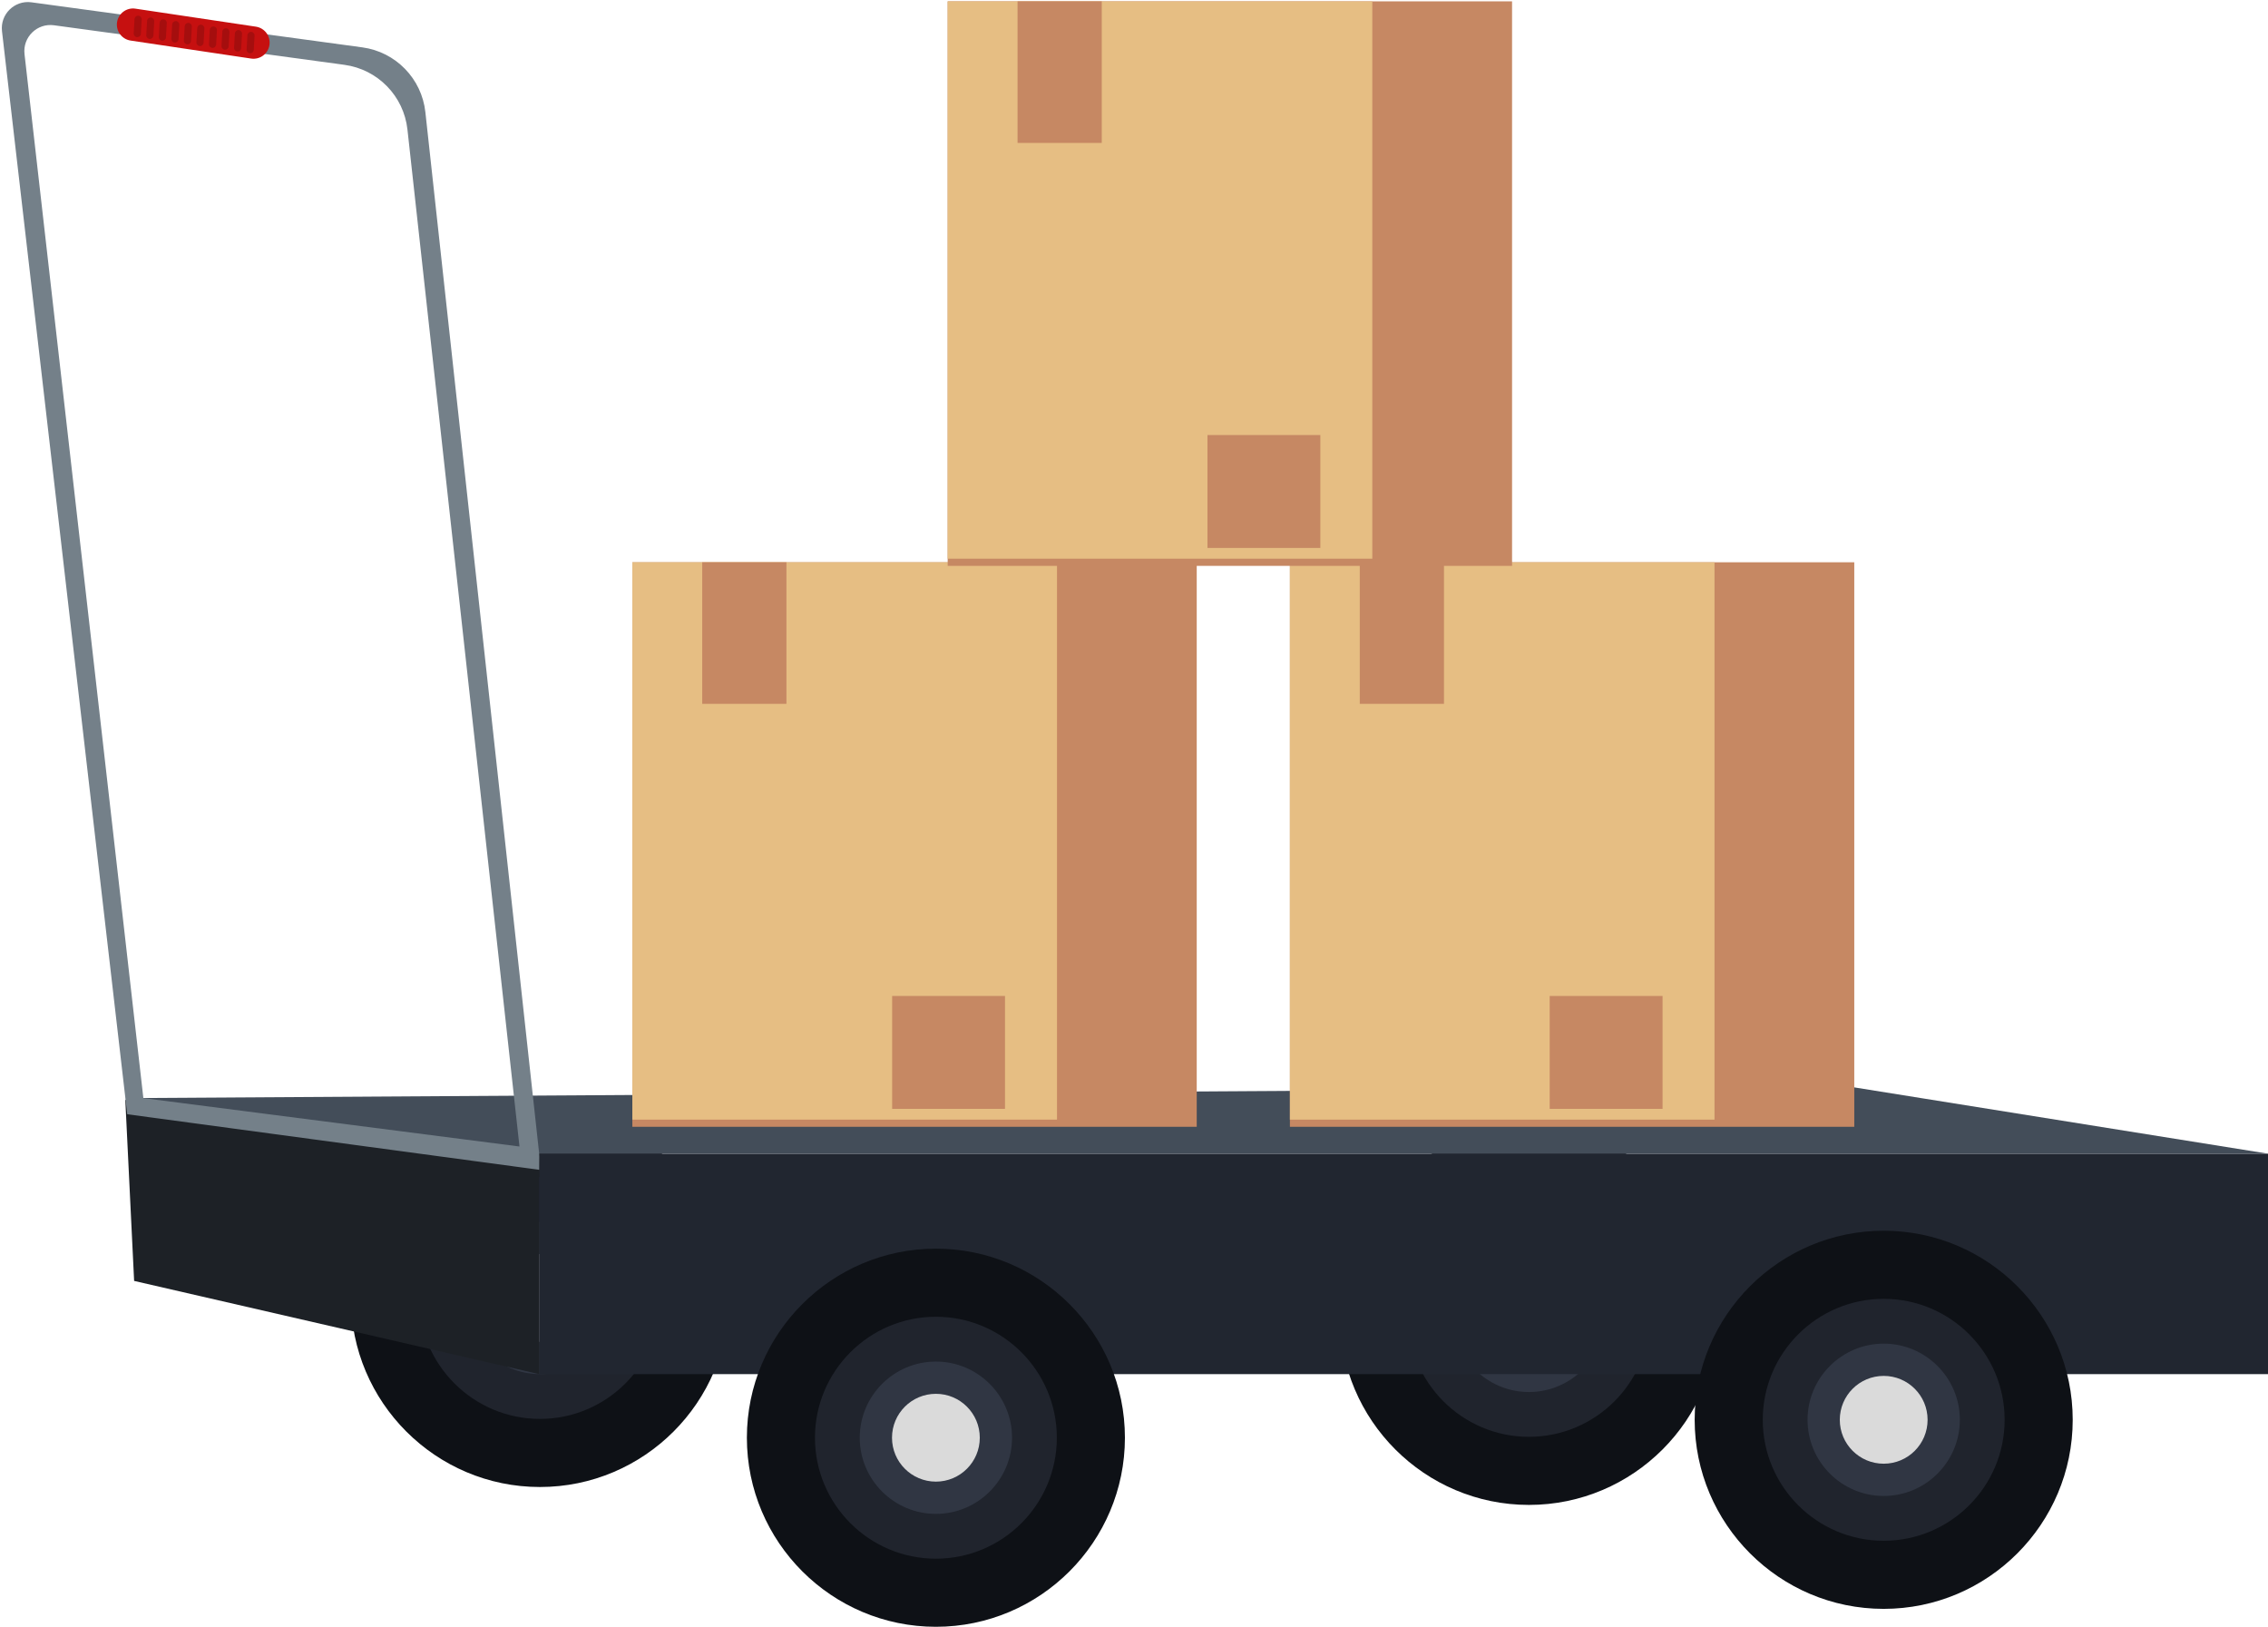
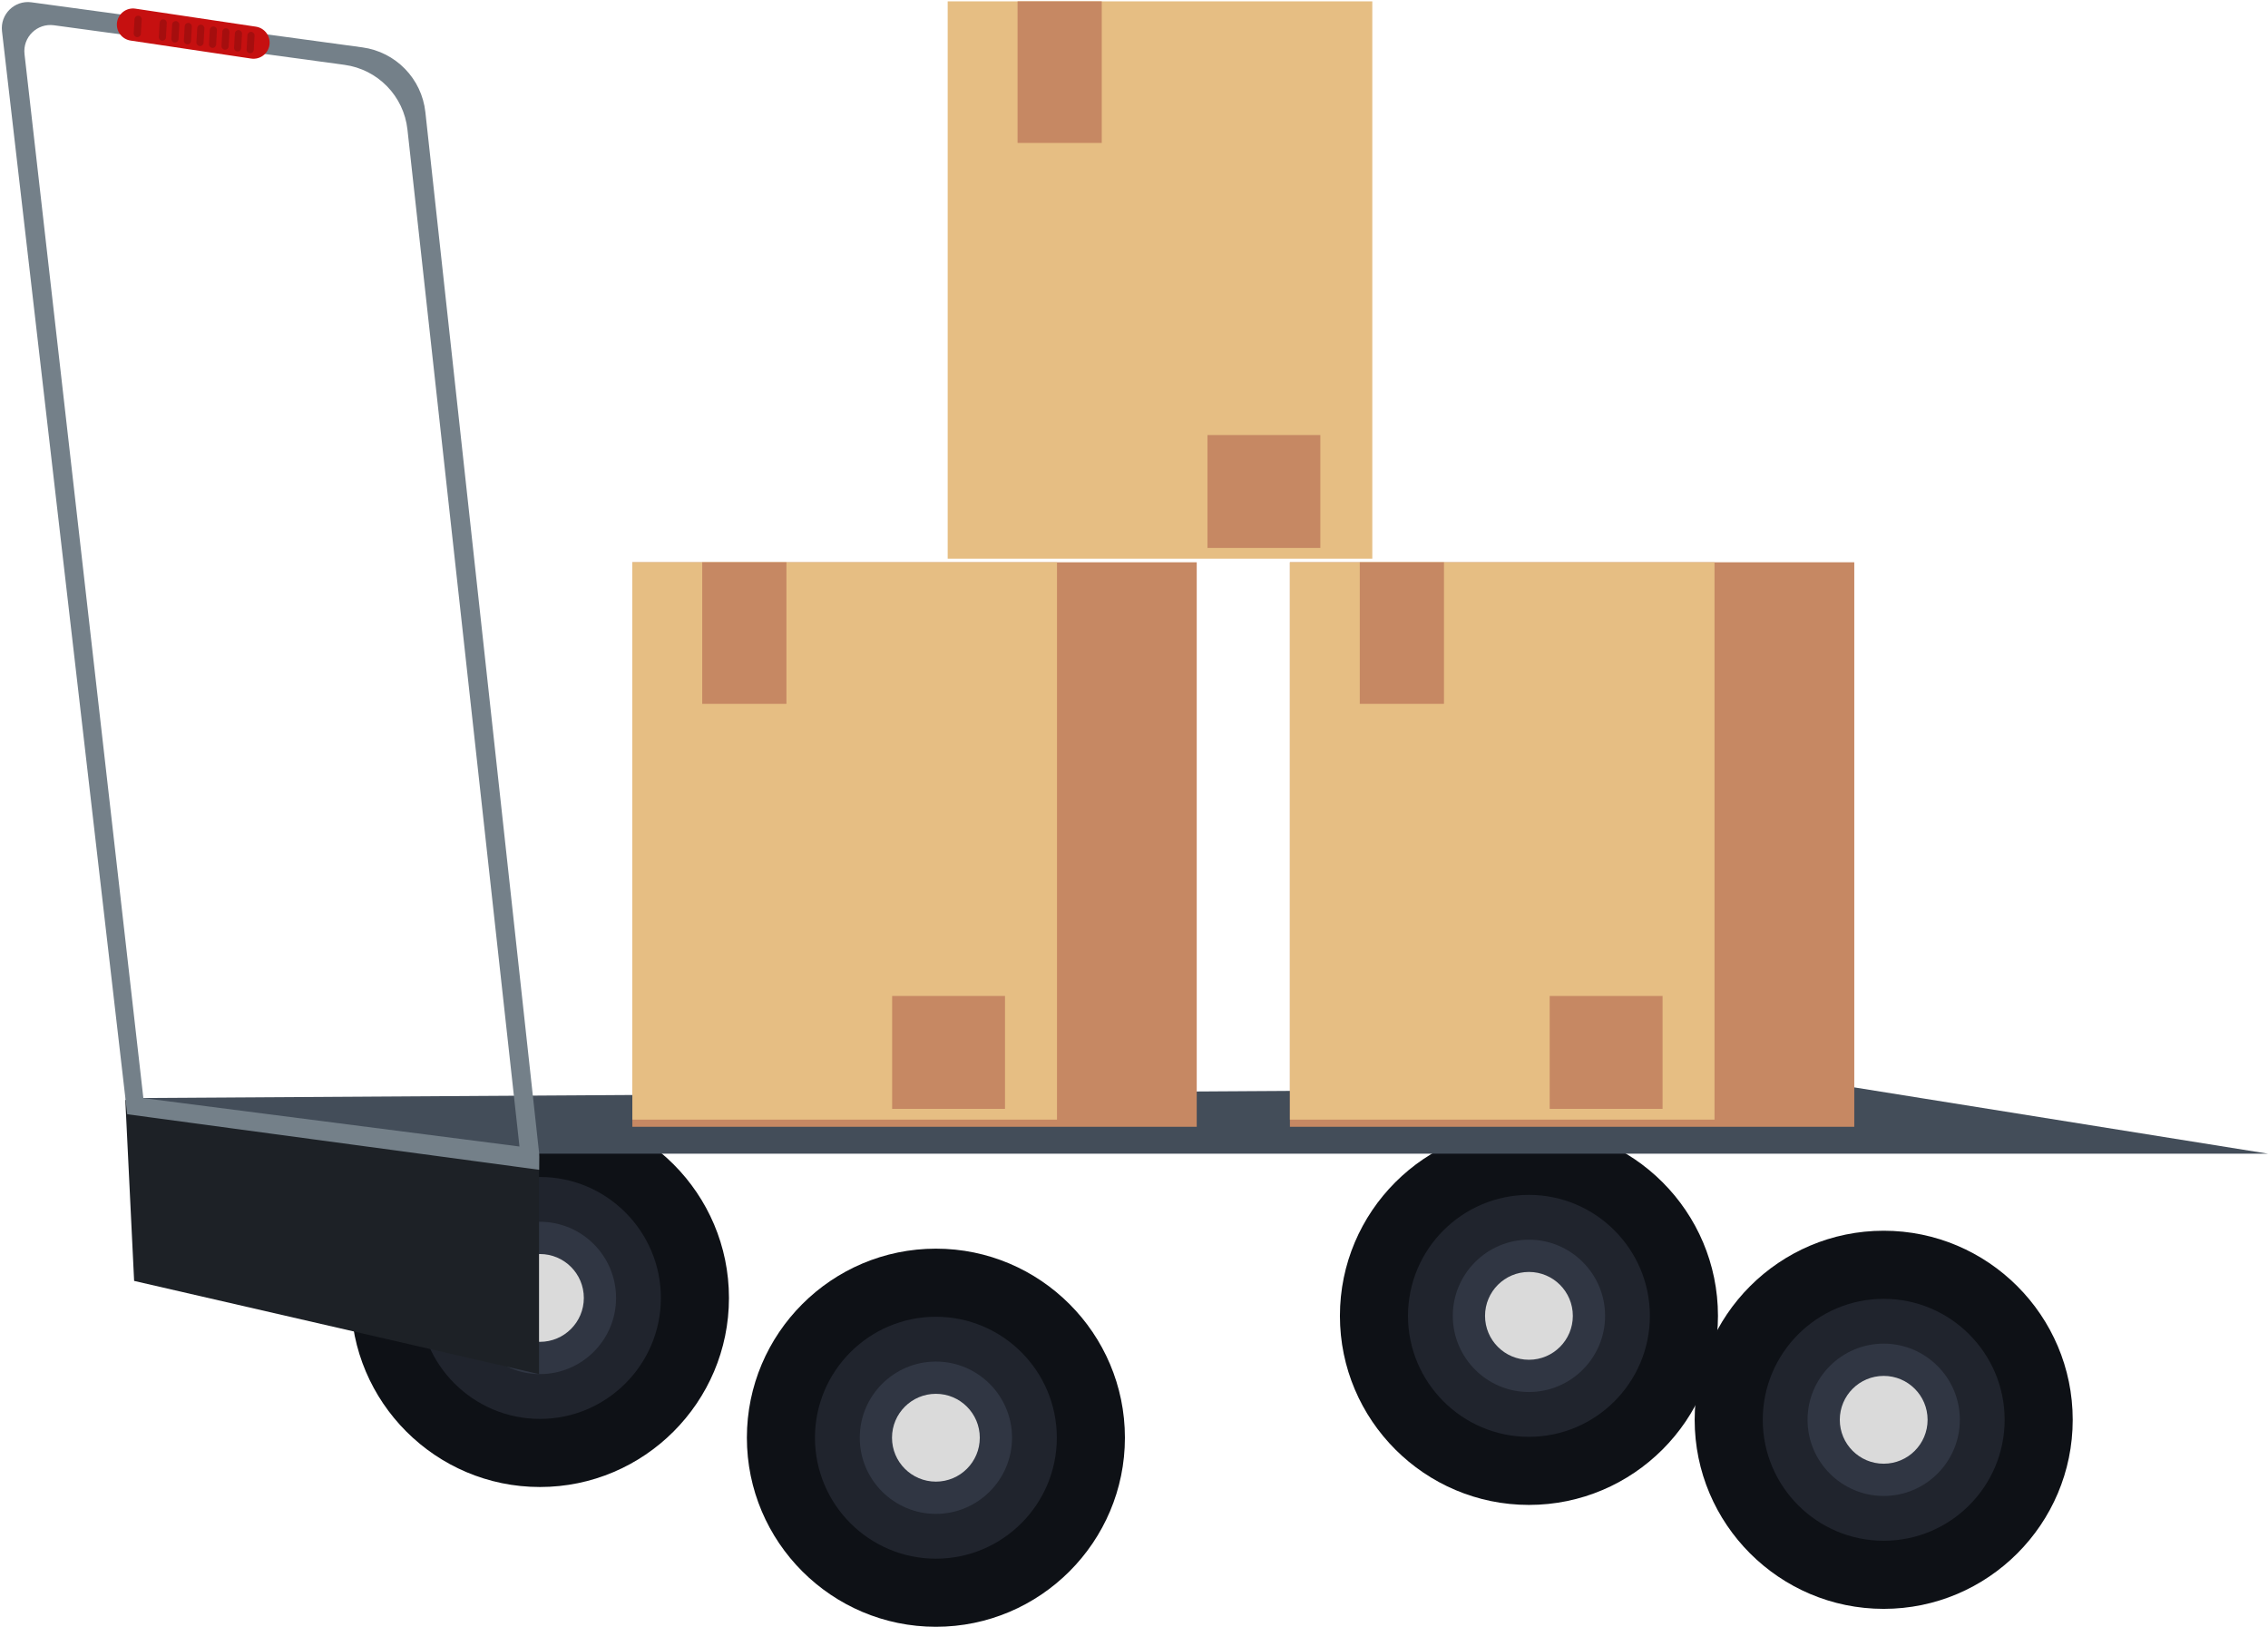
<svg xmlns="http://www.w3.org/2000/svg" height="2412.1" preserveAspectRatio="xMidYMid meet" version="1.0" viewBox="-2.7 -2.0 3363.6 2412.1" width="3363.6" zoomAndPan="magnify">
  <defs>
    <clipPath id="a">
      <path d="M 796 1708 L 3360.91 1708 L 3360.91 2036 L 796 2036 Z M 796 1708" />
    </clipPath>
    <clipPath id="b">
      <path d="M 183 1610 L 3360.91 1610 L 3360.91 1709 L 183 1709 Z M 183 1610" />
    </clipPath>
    <clipPath id="c">
      <path d="M 1104 1849 L 1666 1849 L 1666 2410.059 L 1104 2410.059 Z M 1104 1849" />
    </clipPath>
  </defs>
  <g>
    <g>
      <path d="M 798.062 2202.801 C 952.641 2202.801 1078.398 2077.039 1078.398 1922.469 C 1078.398 1767.891 952.641 1642.141 798.062 1642.141 C 643.488 1642.141 517.73 1767.891 517.73 1922.469 C 517.73 2077.039 643.488 2202.801 798.062 2202.801" fill="#0e1116" />
    </g>
    <g>
      <path d="M 798.062 2101.828 C 896.965 2101.828 977.422 2021.371 977.422 1922.469 C 977.422 1823.57 896.965 1743.109 798.062 1743.109 C 699.164 1743.109 618.703 1823.57 618.703 1922.469 C 618.703 2021.371 699.164 2101.828 798.062 2101.828" fill="#20242d" />
    </g>
    <g>
      <path d="M 798.062 2035.398 C 860.336 2035.398 910.992 1984.738 910.992 1922.469 C 910.992 1860.199 860.336 1809.539 798.062 1809.539 C 735.793 1809.539 685.133 1860.199 685.133 1922.469 C 685.133 1984.738 735.793 2035.398 798.062 2035.398" fill="#303643" />
    </g>
    <g>
      <path d="M 732.965 1922.469 C 732.965 1958.422 762.109 1987.57 798.062 1987.57 C 834.02 1987.57 863.164 1958.422 863.164 1922.469 C 863.164 1886.512 834.02 1857.371 798.062 1857.371 C 762.109 1857.371 732.965 1886.512 732.965 1922.469" fill="#dadada" />
    </g>
    <g>
      <path d="M 2264.836 2229.367 C 2419.406 2229.367 2545.164 2103.621 2545.164 1949.039 C 2545.164 1794.457 2419.406 1668.707 2264.836 1668.707 C 2110.254 1668.707 1984.492 1794.457 1984.492 1949.039 C 1984.492 2103.621 2110.254 2229.367 2264.836 2229.367" fill="#0e1116" />
    </g>
    <g>
      <path d="M 2264.828 2128.398 C 2363.723 2128.398 2444.184 2047.941 2444.184 1949.039 C 2444.184 1850.141 2363.723 1769.68 2264.828 1769.68 C 2165.922 1769.68 2085.461 1850.141 2085.461 1949.039 C 2085.461 2047.941 2165.922 2128.398 2264.828 2128.398" fill="#20242d" />
    </g>
    <g>
      <path d="M 2264.824 2061.969 C 2327.102 2061.969 2377.762 2011.309 2377.762 1949.039 C 2377.762 1886.77 2327.102 1836.109 2264.824 1836.109 C 2202.566 1836.109 2151.902 1886.77 2151.902 1949.039 C 2151.902 2011.309 2202.566 2061.969 2264.824 2061.969" fill="#303643" />
    </g>
    <g>
      <path d="M 2199.719 1949.043 C 2199.719 1984.992 2228.863 2014.141 2264.828 2014.141 C 2300.777 2014.141 2329.922 1984.992 2329.922 1949.043 C 2329.922 1913.094 2300.777 1883.941 2264.828 1883.941 C 2228.863 1883.941 2199.719 1913.094 2199.719 1949.043" fill="#dadada" />
    </g>
    <g clip-path="url(#a)">
-       <path d="M 796.734 2035.402 L 3360.898 2035.402 L 3360.898 1708.57 L 796.734 1708.57 L 796.734 2035.402" fill="#212630" />
-     </g>
+       </g>
    <g>
      <path d="M 796.734 1708.57 L 183.137 1628.852 L 196.215 1897.23 L 796.734 2035.398 L 796.734 1708.57" fill="#1d2126" />
    </g>
    <g clip-path="url(#b)">
-       <path d="M 183.137 1626.191 L 2747.09 1610.25 L 3360.898 1708.57 L 796.734 1708.57 L 183.137 1626.191" fill="#434d59" />
+       <path d="M 183.137 1626.191 L 2747.09 1610.25 L 3360.898 1708.57 L 796.734 1708.57 " fill="#434d59" />
    </g>
    <g>
      <path d="M 2790.945 2383.488 C 2945.527 2383.488 3071.277 2257.73 3071.277 2103.16 C 3071.277 1948.582 2945.527 1822.82 2790.945 1822.82 C 2636.363 1822.82 2510.609 1948.582 2510.609 2103.16 C 2510.609 2257.73 2636.363 2383.488 2790.945 2383.488" fill="#0e1116" />
    </g>
    <g>
      <path d="M 2790.949 2282.52 C 2889.863 2282.52 2970.316 2202.059 2970.316 2103.16 C 2970.316 2004.258 2889.863 1923.801 2790.949 1923.801 C 2692.055 1923.801 2611.602 2004.258 2611.602 2103.16 C 2611.602 2202.059 2692.055 2282.52 2790.949 2282.52" fill="#20242d" />
    </g>
    <g>
      <path d="M 2790.945 2216.09 C 2853.211 2216.09 2903.879 2165.43 2903.879 2103.16 C 2903.879 2040.891 2853.211 1990.23 2790.945 1990.23 C 2728.684 1990.23 2678.016 2040.891 2678.016 2103.16 C 2678.016 2165.43 2728.684 2216.09 2790.945 2216.09" fill="#303643" />
    </g>
    <g>
      <path d="M 2725.848 2103.16 C 2725.848 2139.109 2754.988 2168.258 2790.961 2168.258 C 2826.898 2168.258 2856.055 2139.109 2856.055 2103.16 C 2856.055 2067.199 2826.898 2038.059 2790.961 2038.059 C 2754.988 2038.059 2725.848 2067.199 2725.848 2103.16" fill="#dadada" />
    </g>
    <g clip-path="url(#c)">
      <path d="M 1385.305 2410.059 C 1539.883 2410.059 1665.633 2284.301 1665.633 2129.73 C 1665.633 1975.148 1539.883 1849.398 1385.305 1849.398 C 1230.719 1849.398 1104.969 1975.148 1104.969 2129.73 C 1104.969 2284.301 1230.719 2410.059 1385.305 2410.059" fill="#0e1116" />
    </g>
    <g>
      <path d="M 1385.301 2309.09 C 1484.199 2309.09 1564.66 2228.629 1564.66 2129.73 C 1564.66 2030.828 1484.199 1950.371 1385.301 1950.371 C 1286.398 1950.371 1205.941 2030.828 1205.941 2129.73 C 1205.941 2228.629 1286.398 2309.09 1385.301 2309.09" fill="#20242d" />
    </g>
    <g>
      <path d="M 1385.301 2242.66 C 1447.57 2242.66 1498.23 2192 1498.23 2129.73 C 1498.23 2067.461 1447.57 2016.801 1385.301 2016.801 C 1323.031 2016.801 1272.371 2067.461 1272.371 2129.73 C 1272.371 2192 1323.031 2242.66 1385.301 2242.66" fill="#303643" />
    </g>
    <g>
      <path d="M 1320.199 2129.73 C 1320.199 2165.68 1349.352 2194.828 1385.301 2194.828 C 1421.25 2194.828 1450.398 2165.68 1450.398 2129.73 C 1450.398 2093.77 1421.25 2064.629 1385.301 2064.629 C 1349.352 2064.629 1320.199 2093.77 1320.199 2129.73" fill="#dadada" />
    </g>
    <g>
      <path d="M 33.668 78.324 C 30.734 53.188 52.289 32.043 77.355 35.461 L 508.125 94.129 C 557.613 100.871 596.148 140.438 601.574 190.09 L 767.715 1697.938 L 209.918 1626.188 Z M 534.695 68.238 L 43.953 1.422 C 18.887 -1.992 -2.664 19.152 0.27 44.285 L 186.004 1650.109 L 796.945 1732.48 L 797.105 1712.949 L 796.945 1708.57 L 628.148 164.199 C 622.723 114.562 584.184 74.98 534.695 68.238" fill="#748089" />
    </g>
    <g>
      <path d="M 191.016 58.152 L 369.719 84.828 C 382.785 86.789 394.953 77.773 396.906 64.707 C 398.855 51.656 389.848 39.473 376.785 37.527 L 198.078 10.836 C 185.016 8.891 172.844 17.891 170.895 30.957 C 168.945 44.023 177.953 56.191 191.016 58.152" fill="#c61010" />
    </g>
    <g>
      <path d="M 368.023 77.035 C 370.941 77.195 373.465 74.945 373.633 72.031 L 374.84 50.801 C 375.004 47.887 372.754 45.363 369.836 45.188 C 366.918 45.027 364.395 47.277 364.227 50.191 L 363.02 71.422 C 362.855 74.336 365.105 76.863 368.023 77.035" fill="#a50e0e" />
    </g>
    <g>
      <path d="M 349.426 74.371 C 352.344 74.547 354.867 72.281 355.031 69.375 L 356.238 48.137 C 356.406 45.234 354.152 42.703 351.234 42.531 C 348.316 42.371 345.793 44.621 345.629 47.543 L 344.422 68.766 C 344.254 71.684 346.508 74.211 349.426 74.371" fill="#a50e0e" />
    </g>
    <g>
      <path d="M 330.824 71.723 C 333.742 71.883 336.266 69.625 336.43 66.703 L 337.637 45.488 C 337.805 42.562 335.555 40.047 332.637 39.875 C 329.719 39.715 327.195 41.969 327.027 44.891 L 325.82 66.109 C 325.652 69.031 327.906 71.547 330.824 71.723" fill="#a50e0e" />
    </g>
    <g>
      <path d="M 312.223 69.055 C 315.141 69.23 317.664 66.973 317.832 64.047 L 319.039 42.836 C 319.203 39.91 316.953 37.391 314.035 37.219 C 311.117 37.059 308.594 39.312 308.43 42.227 L 307.219 63.453 C 307.055 66.363 309.305 68.895 312.223 69.055" fill="#a50e0e" />
    </g>
    <g>
      <path d="M 293.621 66.406 C 296.539 66.566 299.066 64.32 299.23 61.391 L 300.438 40.172 C 300.605 37.258 298.352 34.734 295.434 34.559 C 292.516 34.398 289.992 36.645 289.824 39.574 L 288.621 60.793 C 288.453 63.711 290.703 66.23 293.621 66.406" fill="#a50e0e" />
    </g>
    <g>
      <path d="M 275.023 63.742 C 277.941 63.918 280.465 61.656 280.629 58.738 L 281.836 37.52 C 282.004 34.602 279.754 32.078 276.836 31.902 C 273.918 31.742 271.391 33.992 271.227 36.91 L 270.02 58.137 C 269.852 61.055 272.105 63.582 275.023 63.742" fill="#a50e0e" />
    </g>
    <g>
      <path d="M 256.422 61.09 C 259.34 61.25 261.863 59 262.031 56.082 L 263.238 34.855 C 263.406 31.934 261.152 29.422 258.234 29.246 C 255.316 29.086 252.793 31.336 252.625 34.258 L 251.418 55.48 C 251.254 58.402 253.504 60.914 256.422 61.09" fill="#a50e0e" />
    </g>
    <g>
      <path d="M 237.82 58.426 C 240.742 58.602 243.266 56.348 243.43 53.426 L 244.637 32.207 C 244.805 29.281 242.551 26.766 239.633 26.59 C 236.715 26.43 234.191 28.68 234.027 31.605 L 232.816 52.824 C 232.652 55.734 234.906 58.266 237.82 58.426" fill="#a50e0e" />
    </g>
    <g>
-       <path d="M 219.223 55.773 C 222.141 55.938 224.664 53.684 224.832 50.77 L 226.035 29.539 C 226.203 26.629 223.949 24.109 221.035 23.934 C 218.117 23.773 215.594 26.027 215.426 28.941 L 214.219 50.168 C 214.051 53.082 216.305 55.613 219.223 55.773" fill="#a50e0e" />
-     </g>
+       </g>
    <g>
      <path d="M 200.621 53.109 C 203.539 53.285 206.062 51.027 206.23 48.113 L 207.438 26.891 C 207.605 23.973 205.352 21.453 202.434 21.277 C 199.516 21.117 196.992 23.371 196.824 26.289 L 195.617 47.512 C 195.449 50.43 197.703 52.949 200.621 53.109" fill="#a50e0e" />
    </g>
    <g>
      <path d="M 1772.137 831.695 L 1772.137 1668.707 L 935.121 1668.707 L 935.121 831.695 L 1772.137 831.695" fill="#c68863" />
    </g>
    <g>
      <path d="M 1564.871 831.699 L 1564.871 1658.078 L 935.117 1658.078 L 935.117 831.699 L 1564.871 831.699" fill="#e6be83" />
    </g>
    <g>
      <path d="M 1487.809 1642.141 L 1320.41 1642.141 L 1320.41 1474.73 L 1487.809 1474.73 L 1487.809 1642.141" fill="#c68863" />
    </g>
    <g>
      <path d="M 1163.629 1041.609 L 1038.75 1041.609 L 1038.75 831.699 L 1163.629 831.699 L 1163.629 1041.609" fill="#c68863" />
    </g>
    <g>
      <path d="M 2747.316 831.691 L 2747.316 1668.707 L 1910.312 1668.707 L 1910.312 831.691 L 2747.316 831.691" fill="#c68863" />
    </g>
    <g>
      <path d="M 2540.047 831.695 L 2540.047 1658.082 L 1910.301 1658.082 L 1910.301 831.695 L 2540.047 831.695" fill="#e6be83" />
    </g>
    <g>
      <path d="M 2462.996 1642.141 L 2295.602 1642.141 L 2295.602 1474.727 L 2462.996 1474.727 L 2462.996 1642.141" fill="#c68863" />
    </g>
    <g>
      <path d="M 2138.82 1041.609 L 2013.93 1041.609 L 2013.93 831.703 L 2138.82 831.703 L 2138.82 1041.609" fill="#c68863" />
    </g>
    <g>
-       <path d="M 2239.781 0.008 L 2239.781 837.02 L 1402.773 837.02 L 1402.773 0.008 L 2239.781 0.008" fill="#c68863" />
-     </g>
+       </g>
    <g>
      <path d="M 2032.516 0.008 L 2032.516 826.391 L 1402.773 826.391 L 1402.773 0.008 L 2032.516 0.008" fill="#e6be83" />
    </g>
    <g>
      <path d="M 1955.461 810.445 L 1788.059 810.445 L 1788.059 643.043 L 1955.461 643.043 L 1955.461 810.445" fill="#c68863" />
    </g>
    <g>
      <path d="M 1631.297 209.918 L 1506.402 209.918 L 1506.402 0.008 L 1631.297 0.008 L 1631.297 209.918" fill="#c68863" />
    </g>
  </g>
</svg>